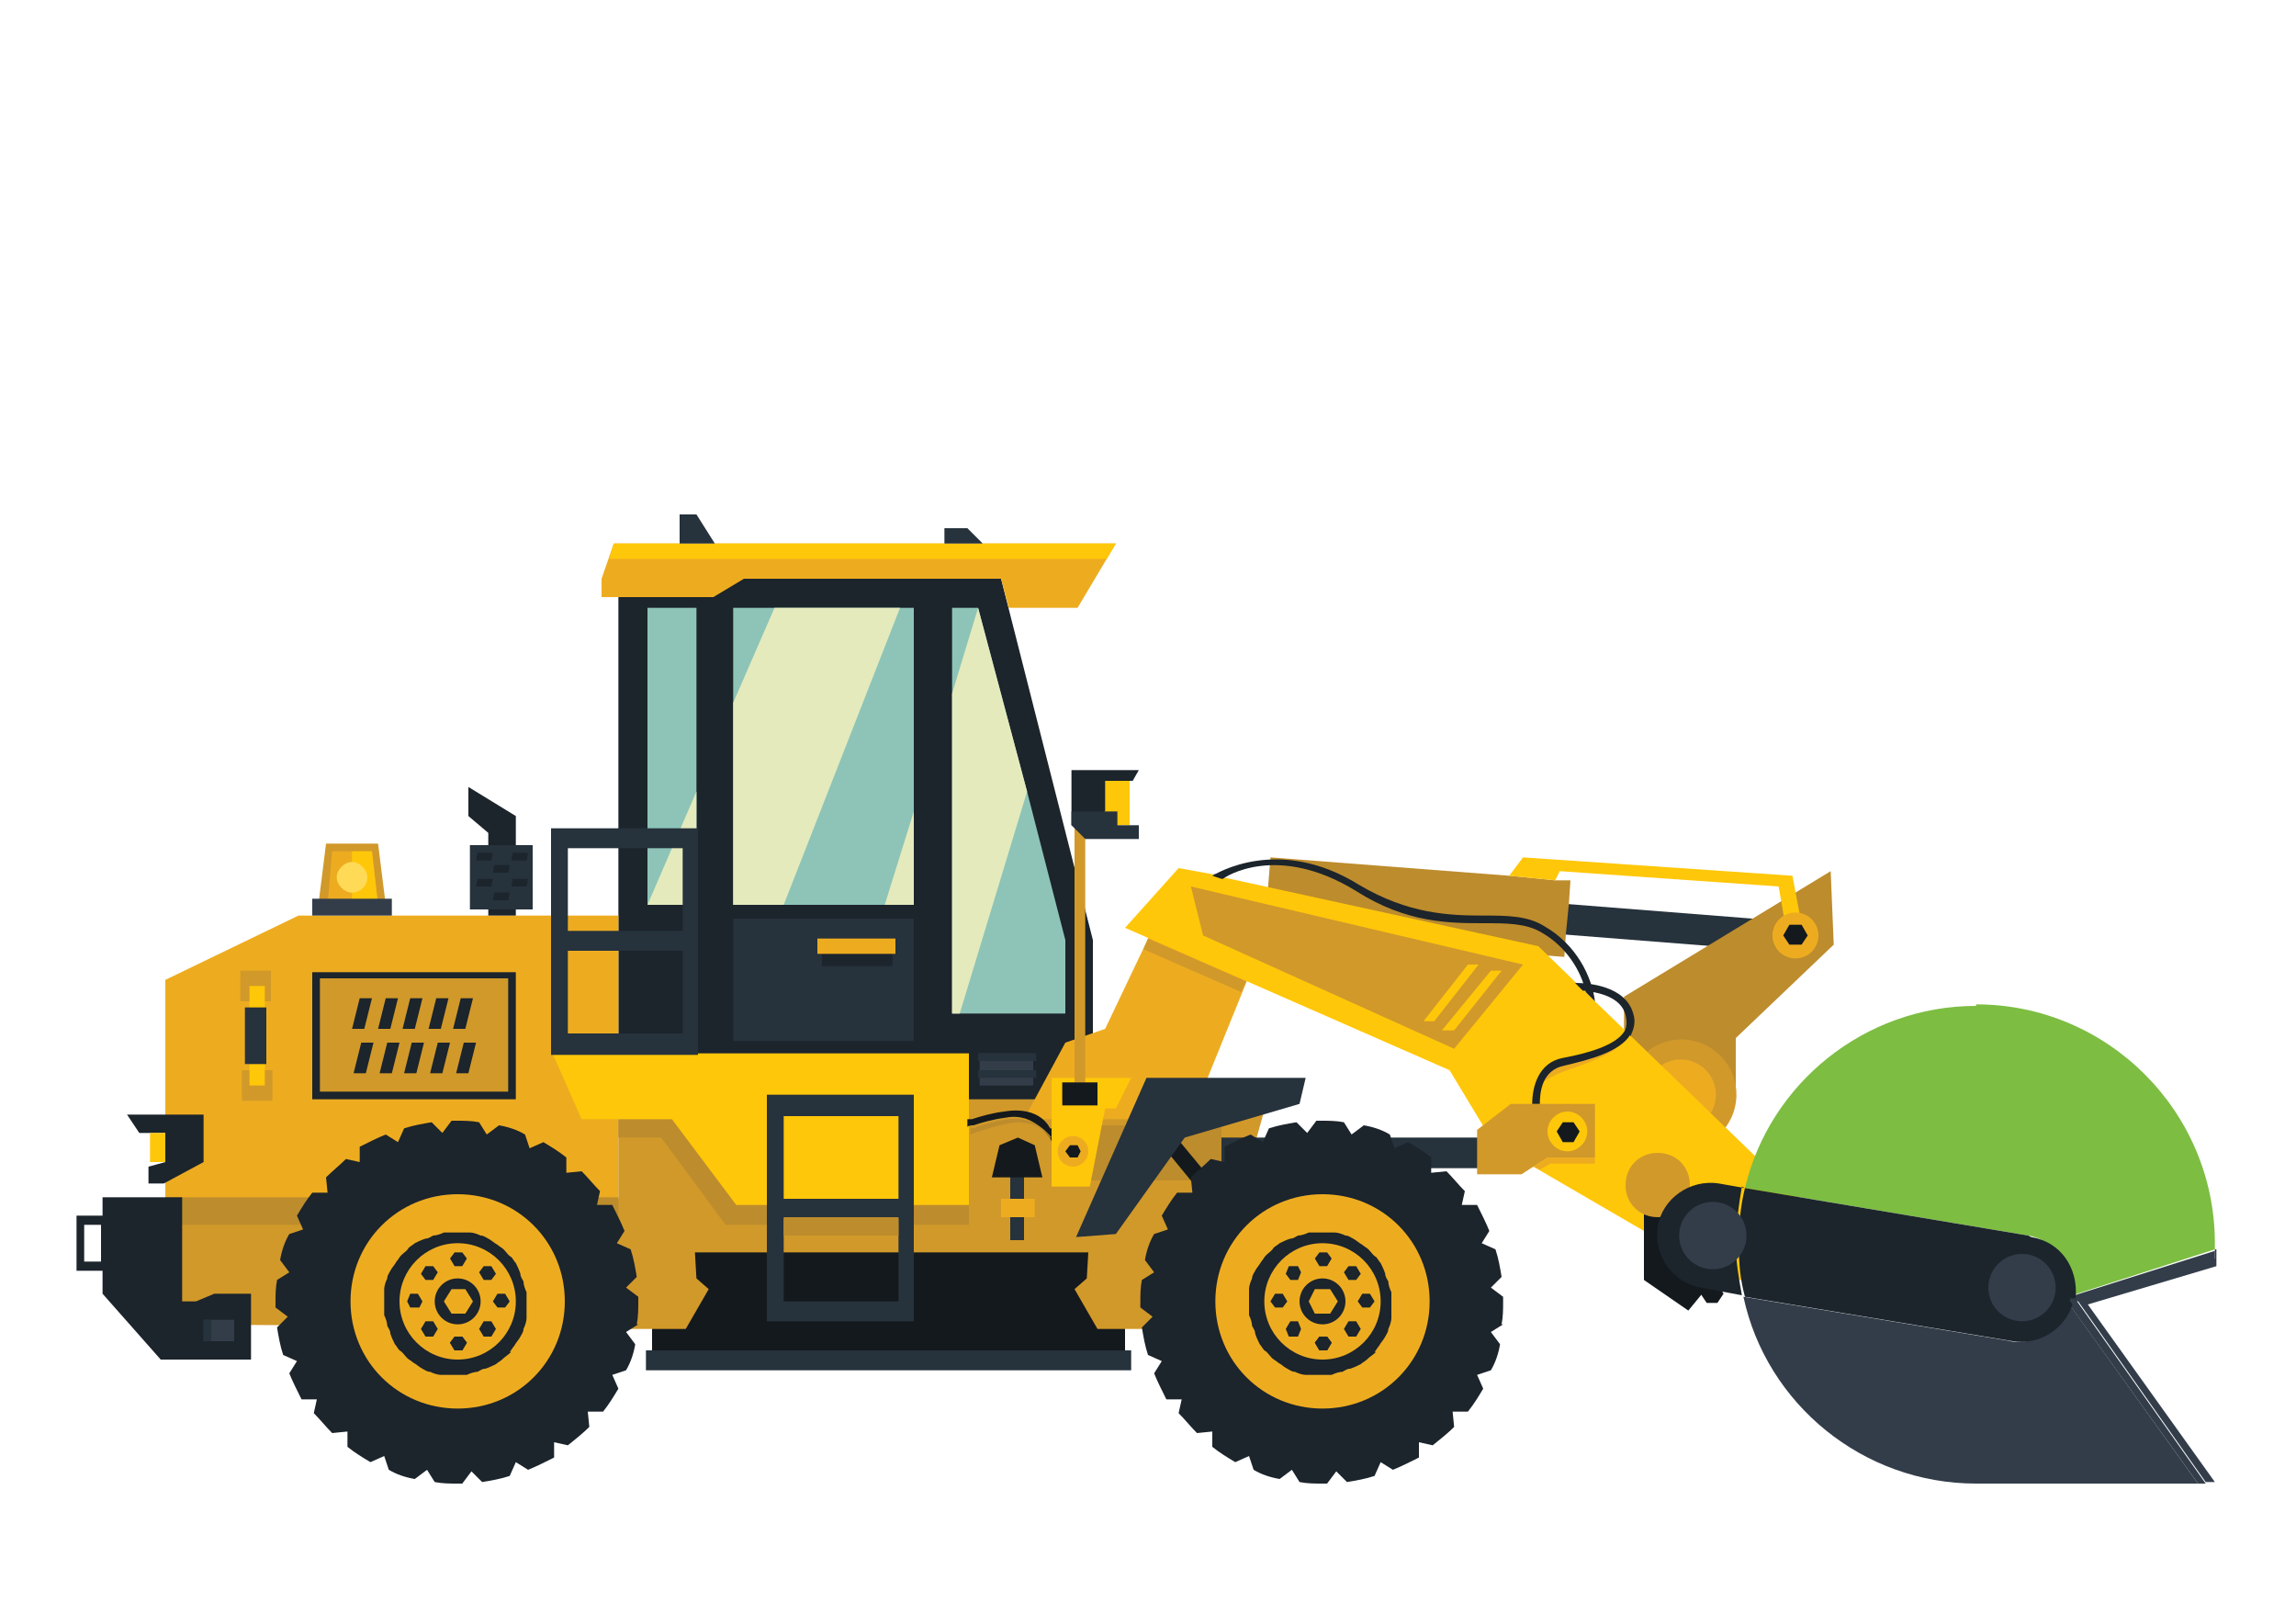
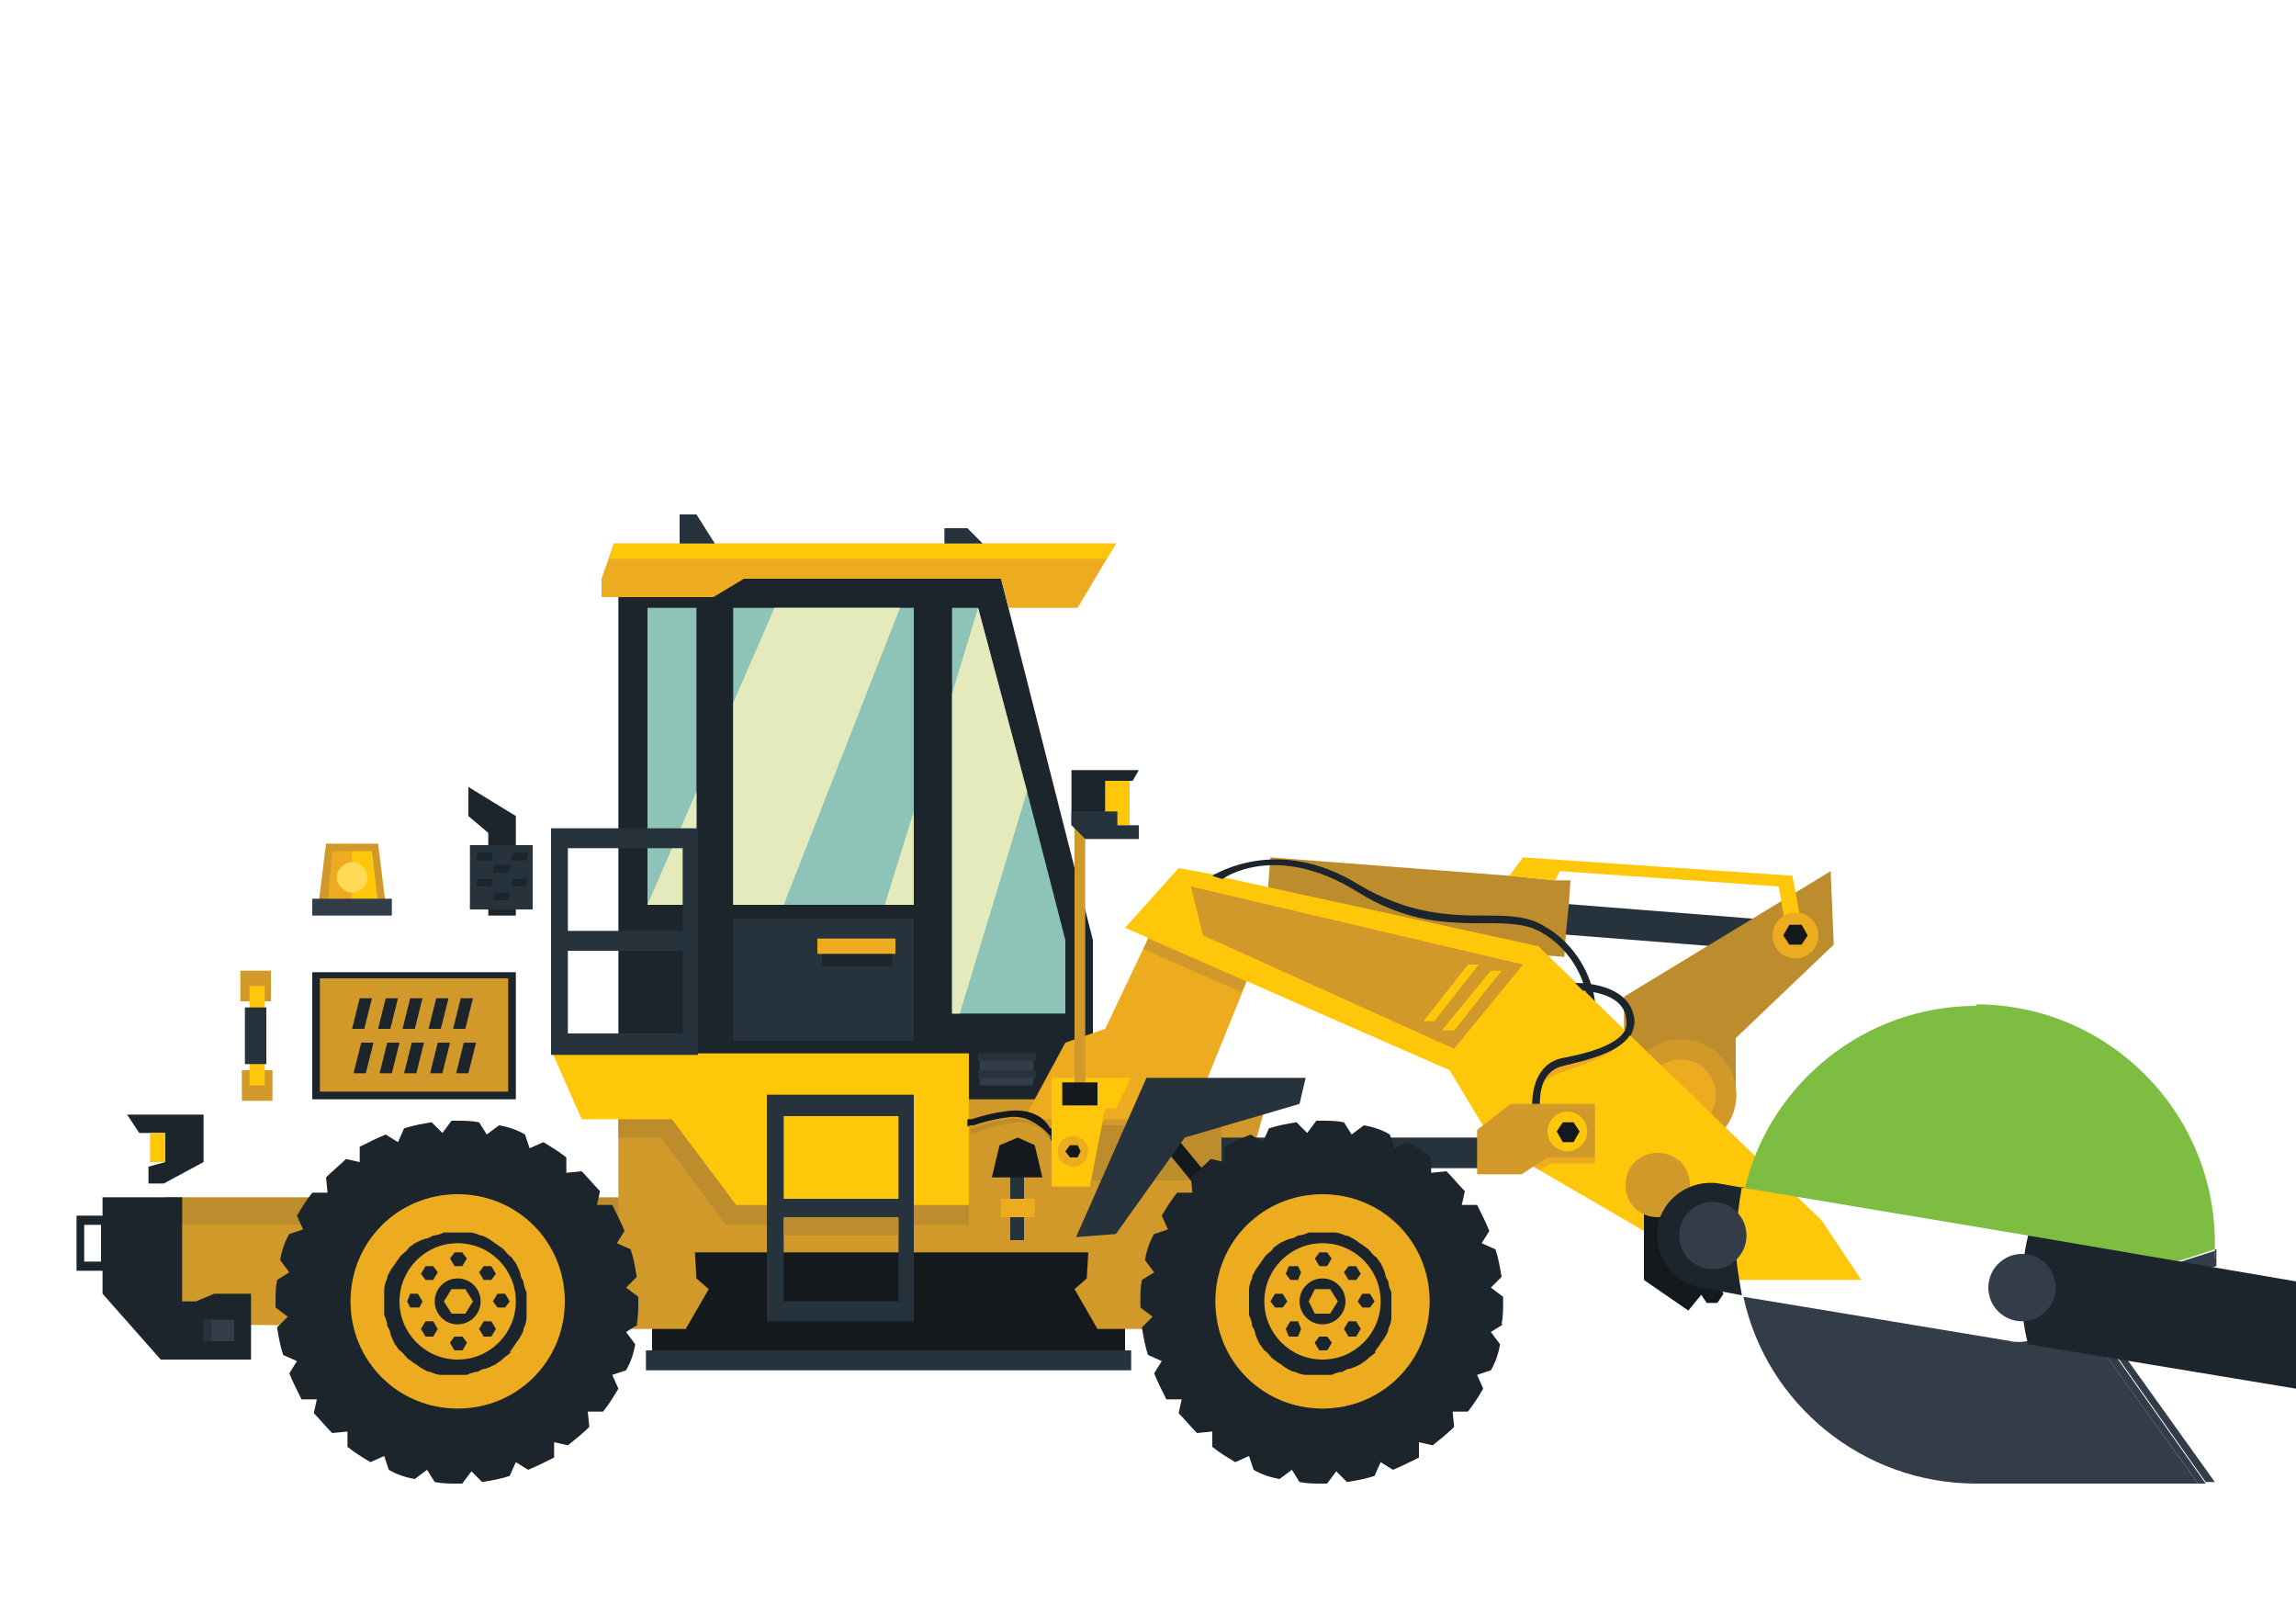
<svg xmlns="http://www.w3.org/2000/svg" version="1.1" viewBox="0 0 150 104.7">
  <defs>
    <style>
      .cls-1 {
        fill: #ffc709;
      }

      .cls-2 {
        fill: #e4eabc;
      }

      .cls-3 {
        fill: #d1992a;
      }

      .cls-4 {
        fill: #333d4a;
      }

      .cls-5 {
        fill: #edac20;
      }

      .cls-6 {
        fill: #bd8c2c;
      }

      .cls-7 {
        fill: #ffda57;
      }

      .cls-8 {
        fill: #2e2215;
      }

      .cls-9 {
        fill: #26323c;
      }

      .cls-10 {
        fill: #1c242c;
      }

      .cls-11 {
        fill: #7dbd42;
      }

      .cls-12 {
        fill: #14191d;
      }

      .cls-13 {
        fill: #8dc4b7;
      }
    </style>
  </defs>
  <g>
    <g id="Excavator_1">
      <g>
        <g>
          <rect class="cls-9" x="88.7" y="59" width="27.1" height="2" transform="translate(5 -7.8) rotate(4.5)" />
          <polygon class="cls-6" points="102.6 57.5 102.5 59 102.3 61 102.2 62.5 82.6 61 83 56 98.6 57.2 101.6 57.5 102.6 57.5" />
        </g>
        <polygon class="cls-6" points="113.4 71.8 113.4 67.8 119.8 61.7 119.6 56.9 106.1 65.1 106.1 74.3 113.4 71.8" />
        <circle class="cls-3" cx="109.8" cy="71.5" r="3.6" transform="translate(15 161.9) rotate(-76.7)" />
        <circle class="cls-5" cx="109.8" cy="71.5" r="2.3" />
        <rect class="cls-1" x="72.1" y="51" width="1.7" height="2.9" />
        <polygon class="cls-10" points="40.4 68.8 40.4 37.8 65.4 37.8 71.4 61.4 71.4 68.8 68 71.9 40.4 71.8 40.4 68.8" />
-         <polygon class="cls-5" points="40.4 59.8 40.4 78.3 10.8 78.3 10.8 64 19.5 59.8 40.4 59.8" />
        <rect class="cls-12" x="42.6" y="80.6" width="30.9" height="8.8" />
        <polygon class="cls-3" points="82.8 71.8 78.6 86.8 71.7 86.8 70.2 84.2 71 83.5 71.1 81.8 45.4 81.8 45.5 83.5 46.3 84.2 44.8 86.8 37.9 86.8 37.9 86.7 10.8 86.5 10.8 78.3 40.4 78.3 40.4 71.8 82.8 71.8" />
        <rect class="cls-6" x="10.8" y="78.2" width="29.6" height="1.8" />
        <polygon class="cls-6" points="40.4 74.3 43.2 74.3 47.4 80 50.1 80 63.3 80 63.3 78.7 48.1 78.7 43.9 73.1 40.4 73.1 40.4 74.3" />
        <g>
          <rect class="cls-9" x="75" y="74.3" width="22.1" height="2" />
          <rect class="cls-6" x="69.1" y="73.5" width="10.7" height="3.6" />
        </g>
        <polygon class="cls-12" points="75.5 74.3 79.6 79.3 81 79.3 76.2 73.5 75.5 74.3" />
        <g>
          <path class="cls-10" d="M98.2,86.5l-.8.5.6.8c-.1.6-.3,1.2-.6,1.7l-.9.3.4.9c-.3.5-.6,1-1,1.5h-1s.1,1,.1,1c-.4.4-.9.8-1.4,1.2l-.9-.2v1c-.6.3-1.2.6-1.7.8l-.8-.5-.4.9c-.6.2-1.2.3-1.8.4l-.7-.7-.6.8c0,0-.2,0-.3,0-.5,0-1,0-1.5-.1l-.5-.8-.8.6c-.6-.1-1.2-.3-1.7-.6l-.3-.9-.9.4c-.5-.3-1-.6-1.5-1v-1s-1,.1-1,.1c-.4-.4-.8-.9-1.2-1.3l.2-.9h-1c-.3-.6-.6-1.2-.8-1.7l.5-.8-.9-.4c-.2-.6-.3-1.2-.4-1.8l.7-.7-.8-.6c0,0,0-.2,0-.3,0-.5,0-1,.1-1.5l.8-.5-.6-.8c.1-.6.3-1.2.6-1.7l.9-.3-.4-.9c.3-.5.6-1,1-1.5h1s-.1-1-.1-1c.4-.4.9-.8,1.3-1.2l.9.2v-1c.6-.3,1.2-.6,1.7-.8l.8.5.4-.9c.6-.2,1.2-.3,1.8-.4l.7.7.6-.8c0,0,.2,0,.3,0,.5,0,1,0,1.5.1l.5.8.8-.6c.6.1,1.2.3,1.7.6l.3.9.9-.4c.5.3,1,.6,1.5,1v1s1-.1,1-.1c.4.4.8.9,1.2,1.3l-.2.9h1c.3.6.6,1.2.8,1.7l-.5.8.9.4c.2.6.3,1.2.4,1.8l-.7.7.8.6c0,0,0,.2,0,.3,0,.5,0,1-.1,1.5Z" />
          <path class="cls-5" d="M86.4,78c-3.9,0-7,3.1-7,7s3.1,7,7,7,7-3.1,7-7-3.1-7-7-7ZM89.9,88.3c-.2.2-.4.3-.6.5-.1.1-.3.2-.4.3-.2.1-.4.2-.7.3-.2,0-.3.1-.5.2-.2,0-.5.1-.7.2-.2,0-.3,0-.5,0,0,0,0,0-.1,0-.2,0-.4,0-.6,0-.2,0-.3,0-.5,0-.2,0-.5-.1-.7-.2-.2,0-.3-.1-.5-.2-.2-.1-.4-.3-.6-.4-.1-.1-.3-.2-.4-.3-.2-.2-.3-.4-.5-.5-.1-.1-.2-.3-.3-.4-.1-.2-.2-.4-.3-.7,0-.2-.1-.3-.2-.5,0-.2-.1-.5-.2-.7,0-.2,0-.3,0-.5,0,0,0,0,0-.1,0-.2,0-.4,0-.6,0-.2,0-.3,0-.5,0-.2.1-.5.2-.7,0-.2.1-.3.2-.5.1-.2.3-.4.4-.6.1-.1.2-.3.3-.4.2-.2.4-.3.5-.5.1-.1.3-.2.4-.3.2-.1.4-.2.7-.3.2,0,.3-.1.5-.2.2,0,.5-.1.7-.2.2,0,.3,0,.5,0,0,0,0,0,.1,0,.2,0,.4,0,.6,0,.2,0,.3,0,.5,0,.2,0,.5.1.7.2.2,0,.3.1.5.2.2.1.4.3.6.4.1.1.3.2.4.3.2.2.3.4.5.5.1.1.2.3.3.4.1.2.2.4.3.7,0,.2.1.3.2.5,0,.2.1.5.2.7,0,.2,0,.3,0,.5,0,0,0,0,0,.1,0,.2,0,.4,0,.6,0,.2,0,.3,0,.5,0,.2-.1.5-.2.7,0,.2-.1.3-.2.5-.1.2-.3.4-.4.6-.1.1-.2.3-.3.4Z" />
          <circle class="cls-5" cx="86.4" cy="85" r="3.8" />
          <polygon class="cls-8" points="86.2 87.3 85.9 87.7 86.2 88.2 86.7 88.2 87 87.7 86.7 87.3 86.2 87.3" />
          <polygon class="cls-10" points="87.8 86.8 88.1 87.3 88.6 87.3 88.9 86.8 88.6 86.3 88.1 86.3 87.8 86.8" />
          <polygon class="cls-10" points="88.7 85 89 84.5 89.5 84.5 89.8 85 89.5 85.4 89 85.4 88.7 85" />
          <polygon class="cls-10" points="86.7 87.3 87 87.7 86.7 88.2 86.2 88.2 85.9 87.7 86.2 87.3 86.7 87.3" />
          <polygon class="cls-10" points="85 86.8 84.8 87.3 84.2 87.3 84 86.8 84.3 86.3 84.8 86.3 85 86.8" />
          <polygon class="cls-10" points="84.1 85 83.8 84.5 83.3 84.5 83 85 83.3 85.4 83.8 85.4 84.1 85" />
          <polygon class="cls-10" points="85 83.1 84.8 82.7 84.2 82.7 84 83.2 84.3 83.6 84.8 83.6 85 83.1" />
          <polygon class="cls-10" points="86.2 82.7 85.9 82.2 86.2 81.8 86.7 81.8 87 82.2 86.7 82.7 86.2 82.7" />
          <polygon class="cls-10" points="87.8 83.1 88.1 82.7 88.6 82.7 88.9 83.2 88.6 83.6 88.1 83.6 87.8 83.1" />
          <circle class="cls-10" cx="86.4" cy="85" r="1.5" />
          <polygon class="cls-5" points="85.9 85.8 85.5 85 85.9 84.2 86.9 84.2 87.4 85 86.9 85.8 85.9 85.8" />
        </g>
        <g>
          <path class="cls-10" d="M41.7,86.5l-.8.5.6.8c-.1.6-.3,1.2-.6,1.7l-.9.3.4.9c-.3.5-.6,1-1,1.5h-1s.1,1,.1,1c-.4.4-.9.8-1.4,1.2l-.9-.2v1c-.6.3-1.2.6-1.7.8l-.8-.5-.4.9c-.6.2-1.2.3-1.8.4l-.7-.7-.6.8c0,0-.2,0-.3,0-.5,0-1,0-1.5-.1l-.5-.8-.8.6c-.6-.1-1.2-.3-1.7-.6l-.3-.9-.9.4c-.5-.3-1-.6-1.5-1v-1s-1,.1-1,.1c-.4-.4-.8-.9-1.2-1.3l.2-.9h-1c-.3-.6-.6-1.2-.8-1.7l.5-.8-.9-.4c-.2-.6-.3-1.2-.4-1.8l.7-.7-.8-.6c0,0,0-.2,0-.3,0-.5,0-1,.1-1.5l.8-.5-.6-.8c.1-.6.3-1.2.6-1.7l.9-.3-.4-.9c.3-.5.6-1,1-1.5h1s-.1-1-.1-1c.4-.4.9-.8,1.3-1.2l.9.2v-1c.6-.3,1.2-.6,1.7-.8l.8.5.4-.9c.6-.2,1.2-.3,1.8-.4l.7.7.6-.8c0,0,.2,0,.3,0,.5,0,1,0,1.5.1l.5.8.8-.6c.6.1,1.2.3,1.7.6l.3.9.9-.4c.5.3,1,.6,1.5,1v1s1-.1,1-.1c.4.4.8.9,1.2,1.3l-.2.9h1c.3.6.6,1.2.8,1.7l-.5.8.9.4c.2.6.3,1.2.4,1.8l-.7.7.8.6c0,0,0,.2,0,.3,0,.5,0,1-.1,1.5Z" />
          <path class="cls-5" d="M29.9,78c-3.9,0-7,3.1-7,7s3.1,7,7,7,7-3.1,7-7-3.1-7-7-7ZM33.4,88.3c-.2.2-.4.3-.6.5-.1.1-.3.2-.4.3-.2.1-.4.2-.7.3-.2,0-.3.1-.5.2-.2,0-.5.1-.7.2-.2,0-.3,0-.5,0,0,0,0,0-.1,0-.2,0-.4,0-.6,0-.2,0-.3,0-.5,0-.2,0-.5-.1-.7-.2-.2,0-.3-.1-.5-.2-.2-.1-.4-.3-.6-.4-.1-.1-.3-.2-.4-.3-.2-.2-.3-.4-.5-.5-.1-.1-.2-.3-.3-.4-.1-.2-.2-.4-.3-.7,0-.2-.1-.3-.2-.5,0-.2-.1-.5-.2-.7,0-.2,0-.3,0-.5,0,0,0,0,0-.1,0-.2,0-.4,0-.6,0-.2,0-.3,0-.5,0-.2.1-.5.2-.7,0-.2.1-.3.2-.5.1-.2.3-.4.4-.6.1-.1.2-.3.3-.4.2-.2.4-.3.5-.5.1-.1.3-.2.4-.3.2-.1.4-.2.7-.3.2,0,.3-.1.5-.2.2,0,.5-.1.7-.2.2,0,.3,0,.5,0,0,0,0,0,.1,0,.2,0,.4,0,.6,0,.2,0,.3,0,.5,0,.2,0,.5.1.7.2.2,0,.3.1.5.2.2.1.4.3.6.4.1.1.3.2.4.3.2.2.3.4.5.5.1.1.2.3.3.4.1.2.2.4.3.7,0,.2.1.3.2.5,0,.2.1.5.2.7,0,.2,0,.3,0,.5,0,0,0,0,0,.1,0,.2,0,.4,0,.6,0,.2,0,.3,0,.5,0,.2-.1.5-.2.7,0,.2-.1.3-.2.5-.1.2-.3.4-.4.6-.1.1-.2.3-.3.4Z" />
          <circle class="cls-5" cx="29.9" cy="85" r="3.8" />
          <polygon class="cls-8" points="29.7 87.3 29.4 87.7 29.7 88.2 30.2 88.2 30.5 87.7 30.2 87.3 29.7 87.3" />
          <polygon class="cls-10" points="31.3 86.8 31.6 87.3 32.1 87.3 32.4 86.8 32.1 86.3 31.6 86.3 31.3 86.8" />
          <polygon class="cls-10" points="32.2 85 32.5 84.5 33 84.5 33.3 85 33 85.4 32.5 85.4 32.2 85" />
          <polygon class="cls-10" points="30.2 87.3 30.5 87.7 30.2 88.2 29.7 88.2 29.4 87.7 29.7 87.3 30.2 87.3" />
          <polygon class="cls-10" points="28.6 86.8 28.3 87.3 27.8 87.3 27.5 86.8 27.8 86.3 28.3 86.3 28.6 86.8" />
          <polygon class="cls-10" points="27.6 85 27.3 84.5 26.8 84.5 26.6 85 26.8 85.4 27.4 85.4 27.6 85" />
          <polygon class="cls-10" points="28.6 83.1 28.3 82.7 27.8 82.7 27.5 83.2 27.8 83.6 28.3 83.6 28.6 83.1" />
          <polygon class="cls-10" points="29.7 82.7 29.4 82.2 29.7 81.8 30.2 81.8 30.5 82.2 30.2 82.7 29.7 82.7" />
          <polygon class="cls-10" points="31.3 83.1 31.6 82.7 32.1 82.7 32.4 83.2 32.1 83.6 31.6 83.6 31.3 83.1" />
          <circle class="cls-10" cx="29.9" cy="85" r="1.5" />
          <polygon class="cls-5" points="29.5 85.8 29 85 29.5 84.2 30.4 84.2 30.9 85 30.4 85.8 29.5 85.8" />
        </g>
        <g>
          <polygon class="cls-3" points="24.7 55.1 21.3 55.1 20.8 59.1 25.2 59.1 24.7 55.1" />
          <polygon class="cls-5" points="24.3 55.6 21.7 55.6 21.4 59.1 24.7 59.1 24.3 55.6" />
          <polygon class="cls-1" points="23 55.6 23 59.1 24.7 59.1 24.3 55.6 23 55.6" />
          <rect class="cls-4" x="20.4" y="58.7" width="5.2" height="1.1" />
          <path class="cls-7" d="M24,57.3c0,.6-.5,1-1,1s-1-.5-1-1,.5-1,1-1,1,.5,1,1Z" />
        </g>
        <rect class="cls-9" x="42.2" y="88.2" width="31.7" height="1.3" />
        <polygon class="cls-1" points="63.3 68.8 63.3 78.7 48.1 78.7 43.9 73.1 38 73.1 36.1 68.8 63.3 68.8" />
        <path class="cls-9" d="M58.7,71.5h-8.6v14.8h9.6v-14.8h-1.1ZM58.7,85h-7.5v-5.4h7.5v5.4ZM58.7,78.3h-7.5v-5.4h7.5v5.4Z" />
        <g>
          <g>
            <rect class="cls-3" x="15.7" y="69.9" width="2" height="2" transform="translate(-54.1 87.6) rotate(-90)" />
            <rect class="cls-3" x="15.7" y="63.4" width="2" height="2" transform="translate(81.1 47.7) rotate(90)" />
            <rect class="cls-1" x="13.5" y="67.2" width="6.5" height="1" transform="translate(-50.9 84.4) rotate(-90)" />
          </g>
          <rect class="cls-9" x="14.9" y="66.9" width="3.7" height="1.4" transform="translate(-50.9 84.4) rotate(-90)" />
        </g>
        <rect class="cls-10" x="20.4" y="63.5" width="13.3" height="8.3" />
        <rect class="cls-3" x="20.9" y="63.9" width="12.3" height="7.4" />
        <g>
          <polygon class="cls-10" points="24.3 65.2 23.8 67.2 23 67.2 23.5 65.2 24.3 65.2" />
          <polygon class="cls-10" points="26 65.2 25.5 67.2 24.7 67.2 25.2 65.2 26 65.2" />
          <polygon class="cls-10" points="27.6 65.2 27.1 67.2 26.3 67.2 26.8 65.2 27.6 65.2" />
          <polygon class="cls-10" points="29.3 65.2 28.8 67.2 28 67.2 28.5 65.2 29.3 65.2" />
          <g>
            <polygon class="cls-10" points="23.6 68.1 24.4 68.1 23.9 70.1 23.1 70.1 23.6 68.1" />
            <polygon class="cls-10" points="25.3 68.1 26.1 68.1 25.6 70.1 24.8 70.1 25.3 68.1" />
            <polygon class="cls-10" points="26.9 68.1 27.7 68.1 27.2 70.1 26.4 70.1 26.9 68.1" />
            <polygon class="cls-10" points="28.6 68.1 29.4 68.1 28.9 70.1 28.1 70.1 28.6 68.1" />
            <polygon class="cls-10" points="30.3 68.1 31.1 68.1 30.6 70.1 29.8 70.1 30.3 68.1" />
          </g>
          <polygon class="cls-10" points="30.9 65.2 30.4 67.2 29.6 67.2 30.1 65.2 30.9 65.2" />
        </g>
        <path class="cls-10" d="M14,84.5l-1.2.5h-.9v-6.8h-5.2v1.2h-1.7v3.6h1.7v1.5l3.8,4.3h5.9v-4.3h-2.3ZM5.5,82.4v-2.4h1.1v2.4h-1.1Z" />
        <polygon class="cls-10" points="8.3 72.8 13.3 72.8 13.3 75.9 10.7 77.3 9.7 77.3 9.7 76.2 10.8 75.9 10.8 74 9.1 74 8.3 72.8" />
        <rect class="cls-1" x="9.8" y="74" width="1" height="1.9" />
        <rect class="cls-4" x="13.3" y="86.2" width="2" height="1.4" />
        <rect class="cls-9" x="13.3" y="86.2" width=".5" height="1.4" />
        <rect class="cls-9" x="66" y="76" width=".9" height="5" />
        <polygon class="cls-12" points="68.1 76.9 64.8 76.9 65.3 74.8 66.5 74.3 67.6 74.8 68.1 76.9" />
        <rect class="cls-5" x="65.4" y="78.3" width="2.2" height="1.2" />
        <rect class="cls-6" x="51.2" y="79.5" width="7.5" height="1.2" />
        <rect class="cls-13" x="42.3" y="39.7" width="3.2" height="19.4" />
        <rect class="cls-13" x="47.9" y="39.7" width="11.8" height="19.4" />
        <polygon class="cls-13" points="69.6 61.4 69.6 66.2 62.2 66.2 62.2 39.7 63.9 39.7 67.1 51.7 69.6 61.4" />
        <rect class="cls-9" x="47.9" y="60" width="11.8" height="8" />
        <rect class="cls-10" x="53.7" y="61.3" width="4.6" height="1.8" />
        <rect class="cls-5" x="53.4" y="61.3" width="5.1" height="1" />
        <polygon class="cls-5" points="39.3 37.8 39.3 39 46.6 39 48.6 37.8 65.4 37.8 65.9 39.7 70.4 39.7 72.9 35.5 40.1 35.5 39.3 37.8" />
        <polygon class="cls-1" points="39.8 36.5 72.3 36.5 72.9 35.5 40.1 35.5 39.8 36.5" />
        <g>
          <polygon class="cls-10" points="33.7 59.8 33.7 53.3 30.6 51.4 30.6 53.3 31.9 54.4 31.9 59.8 33.7 59.8" />
          <rect class="cls-9" x="30.7" y="55.2" width="4.1" height="4.2" />
          <g>
            <polygon class="cls-10" points="32.1 56.2 31.1 56.2 31.2 55.7 32.2 55.7 32.1 56.2" />
            <polygon class="cls-10" points="33.2 57 32.2 57 32.3 56.5 33.3 56.5 33.2 57" />
            <polygon class="cls-10" points="33.2 58.8 32.2 58.8 32.3 58.3 33.3 58.3 33.2 58.8" />
            <polygon class="cls-10" points="32.1 57.9 31.1 57.9 31.2 57.4 32.2 57.4 32.1 57.9" />
            <g>
              <polygon class="cls-10" points="34.4 56.2 33.4 56.2 33.5 55.7 34.5 55.7 34.4 56.2" />
              <polygon class="cls-10" points="34.4 57.9 33.4 57.9 33.5 57.4 34.5 57.4 34.4 57.9" />
            </g>
          </g>
        </g>
        <rect class="cls-4" x="64" y="68.8" width="3.5" height="2.1" />
        <rect class="cls-9" x="63.9" y="68.8" width="3.8" height=".5" />
        <rect class="cls-9" x="63.9" y="69.9" width="3.8" height=".5" />
        <polygon class="cls-5" points="66.9 73.1 77.8 73.1 83.6 58.8 76.2 58.8 72.2 67.2 69.6 68.1 66.9 73.1" />
        <polygon class="cls-1" points="121.6 83.6 112.9 83.6 97.6 74.7 94.7 69.9 73.5 60.6 77 56.7 79.2 57.1 79.8 57.3 79.9 57.3 100.5 61.8 103.6 64.8 104.2 65.4 119 79.7 121.6 83.6" />
        <polygon class="cls-9" points="72.9 80.6 77.4 74.3 84.9 72.1 85.3 70.4 74.9 70.4 70.3 80.8 72.9 80.6" />
        <polygon class="cls-1" points="68.7 70.4 73.9 70.4 72.9 72.4 72.2 72.4 71.2 77.5 68.7 77.5 68.7 70.4" />
        <circle class="cls-5" cx="70.1" cy="75.2" r="1" />
        <polygon class="cls-12" points="69.9 75.6 69.6 75.2 69.9 74.8 70.4 74.8 70.6 75.2 70.4 75.6 69.9 75.6" />
        <polygon class="cls-3" points="70.9 51 70.2 51.3 70.2 55.5 70.2 70.7 69.4 70.7 69.4 71.9 71.7 71.9 71.7 70.7 70.9 70.7 70.9 51" />
        <rect class="cls-12" x="69.4" y="70.7" width="2.3" height="1.5" />
        <polygon class="cls-10" points="70 53.9 70 50.3 74.4 50.3 74 51 72.2 51 72.2 53 70 53.9" />
        <polygon class="cls-9" points="70 53.9 70.9 54.8 74.4 54.8 74.4 53.9 73 53.9 73 53 70 53 70 53.9" />
        <polygon class="cls-3" points="104.2 72.1 104.2 75.6 101.1 75.6 99.4 76.7 96.5 76.7 96.5 73.8 98.7 72.1 104.2 72.1" />
        <path class="cls-1" d="M103.7,73.9c0,.7-.6,1.3-1.3,1.3s-1.3-.6-1.3-1.3.6-1.3,1.3-1.3,1.3.6,1.3,1.3Z" />
        <polygon class="cls-12" points="102.1 74.6 101.7 73.9 102.1 73.3 102.8 73.3 103.2 73.9 102.8 74.6 102.1 74.6" />
        <polygon class="cls-1" points="117.8 60.9 116.7 60.8 116.2 57.9 101.9 56.9 101.6 57.5 98.6 57.2 99.5 56 117.1 57.2 117.8 60.9" />
        <circle class="cls-5" cx="117.3" cy="61.1" r="1.5" />
        <polygon class="cls-12" points="116.9 61.7 116.5 61.1 116.9 60.4 117.7 60.4 118.1 61.1 117.7 61.7 116.9 61.7" />
        <polygon class="cls-12" points="110.3 85.6 107.4 83.6 107.4 76.7 109.2 77.6 109.6 80.5 112.6 82.8 110.3 85.6" />
        <path class="cls-3" d="M110.4,77.4c0,1.2-.9,2.1-2.1,2.1s-2.1-.9-2.1-2.1.9-2.1,2.1-2.1,2.1.9,2.1,2.1Z" />
        <polygon class="cls-12" points="111.5 85.1 111.1 84.5 111.5 83.8 112.2 83.8 112.6 84.5 112.2 85.1 111.5 85.1" />
        <polygon class="cls-3" points="77.8 57.9 78.6 61.1 95 68.5 99.5 63 77.8 57.9" />
        <polygon class="cls-1" points="95 67.3 94.2 67.3 97.4 63.4 98.1 63.4 95 67.3" />
        <polygon class="cls-1" points="93.7 66.7 93 66.7 95.9 63 96.6 63 93.7 66.7" />
        <polygon class="cls-3" points="75 61.3 81.4 64.1 81.1 64.8 74.7 62 75 61.3" />
        <polygon class="cls-5" points="104.2 75.6 104.2 76 101.3 76 100.6 76.4 100.2 76.2 101.1 75.6 104.2 75.6" />
        <polygon class="cls-2" points="45.5 51.7 45.5 59.1 42.3 59.1 45.5 51.7" />
        <polygon class="cls-2" points="58.8 39.7 51.2 59.1 47.9 59.1 47.9 45.9 50.6 39.7 58.8 39.7" />
        <polygon class="cls-2" points="59.7 53 59.7 59.1 57.8 59.1 59.7 53" />
        <polygon class="cls-2" points="67.1 51.7 62.7 66.2 62.2 66.2 62.2 45.3 63.9 39.7 67.1 51.7" />
        <path class="cls-9" d="M44.6,54.1h-8.6v14.8h9.6v-14.8h-1.1ZM44.6,67.5h-7.5v-5.4h7.5v5.4ZM44.6,60.8h-7.5v-5.4h7.5v5.4Z" />
        <polygon class="cls-9" points="44.4 35.5 44.4 33.6 45.5 33.6 46.7 35.5 44.4 35.5" />
        <polygon class="cls-9" points="61.7 35.5 61.7 34.5 63.2 34.5 64.2 35.5 61.7 35.5" />
        <g>
          <path class="cls-10" d="M104.2,65.4l-.6-.6c-.3-1.4-1.3-3-2.9-3.9-1-.6-2.3-.6-3.7-.6-2.3,0-5.1,0-8.4-2.1-5.2-3.2-8.6-.9-8.7-.8h-.1s-.6-.2-.6-.2c.2-.1,4.3-2.7,9.6.6,3.2,1.9,5.9,2,8.1,2,1.5,0,2.9,0,4,.7,2.1,1.2,3.1,3.3,3.3,4.9Z" />
          <path class="cls-9" d="M79.2,57.1h.6c0,.1-.6,0-.6,0,0,0,0,0,0,0Z" />
        </g>
        <path class="cls-12" d="M68.7,73.7v.9s0-.2-.2-.4c-.4-.5-1.3-1.5-2.8-1.2-.8.1-1.5.3-2.1.5-.1,0-.3,0-.4.1v-.5c0,0,.2,0,.3,0,.6-.2,1.3-.4,2.1-.5,2.4-.4,3,1.1,3,1.1Z" />
        <path class="cls-5" d="M100.5,70.9s.4-.4,1.6-.9c1.2-.4,2.9-1,3.6-1.6,0,0-3.6,1.1-4,1.1-.4,0-1.2,1.4-1.2,1.4Z" />
        <path class="cls-10" d="M106.5,67.6c-.7,1.1-2.6,1.6-4.3,2-1.5.3-1.6,1.8-1.6,2.5h-.5c0-1.1.4-2.7,2-3,1.6-.3,3.4-.8,4-1.7.2-.3.2-.7.1-1.1-.3-1.2-1.8-1.5-2.8-1.6l-.5-.5c.9,0,3.3.2,3.8,2,.2.6,0,1.1-.2,1.5Z" />
        <path class="cls-6" d="M68.6,74.3c-.5-.6-.9-.9-2-1-1.1,0-3.2.8-3.2.8v-.4c.1,0,.3,0,.4-.1.6-.2,1.3-.4,2.1-.5,1.5-.2,2.4.7,2.8,1.2h0Z" />
      </g>
      <g>
        <g>
          <path class="cls-4" d="M144.8,82.7v-1.1c0,0-.1,0-.1,0,0,.2,0,.4,0,.6l-9,2.7,8.4,11.9h-.5,0s1.1,0,1.1,0l-8.3-11.6,8.4-2.5Z" />
          <path class="cls-4" d="M135.7,85l9-2.7c0-.2,0-.4,0-.6l-9.8,3.1,8.7,12.1h.5l-8.4-11.9Z" />
        </g>
        <g>
          <path class="cls-11" d="M129.1,65.7c-7.3,0-13.5,5.1-15.1,11.9l18.5,3.1c1.8.3,3.1,2,2.9,3.9l9.3-3s0,0,0-.1c0,0,0-.2,0-.3,0-8.6-7-15.6-15.6-15.6Z" />
          <path class="cls-4" d="M131.4,87.6l-17.5-2.9c1.5,7,7.8,12.2,15.2,12.2s1,0,1.4,0h13.1l-8.4-11.7c-.5,1.6-2.2,2.7-3.9,2.4Z" />
          <path class="cls-10" d="M114,77.6l-1.7-.3c-1.9-.3-3.7,1-4,2.8-.3,1.9,1,3.7,2.8,4l2.7.5c-.2-1.1-.4-2.2-.4-3.4s.2-2.5.4-3.7Z" />
          <path class="cls-10" d="M135.2,85.2c0-.2,0-.3.1-.5,0,0,0,0,0-.1h-.5c0,.1.3.6.3.6Z" />
-           <path class="cls-10" d="M132.5,80.7l-18.5-3.1c-.3,1.2-.4,2.4-.4,3.7s.1,2.3.4,3.4l17.5,2.9c1.7.3,3.4-.8,3.9-2.4l-.3-.4h.5c.2-2-1-3.7-2.9-4Z" />
+           <path class="cls-10" d="M132.5,80.7c-.3,1.2-.4,2.4-.4,3.7s.1,2.3.4,3.4l17.5,2.9c1.7.3,3.4-.8,3.9-2.4l-.3-.4h.5c.2-2-1-3.7-2.9-4Z" />
        </g>
        <circle class="cls-4" cx="111.9" cy="80.7" r="2.2" />
        <circle class="cls-4" cx="132.1" cy="84.1" r="2.2" />
      </g>
    </g>
  </g>
</svg>